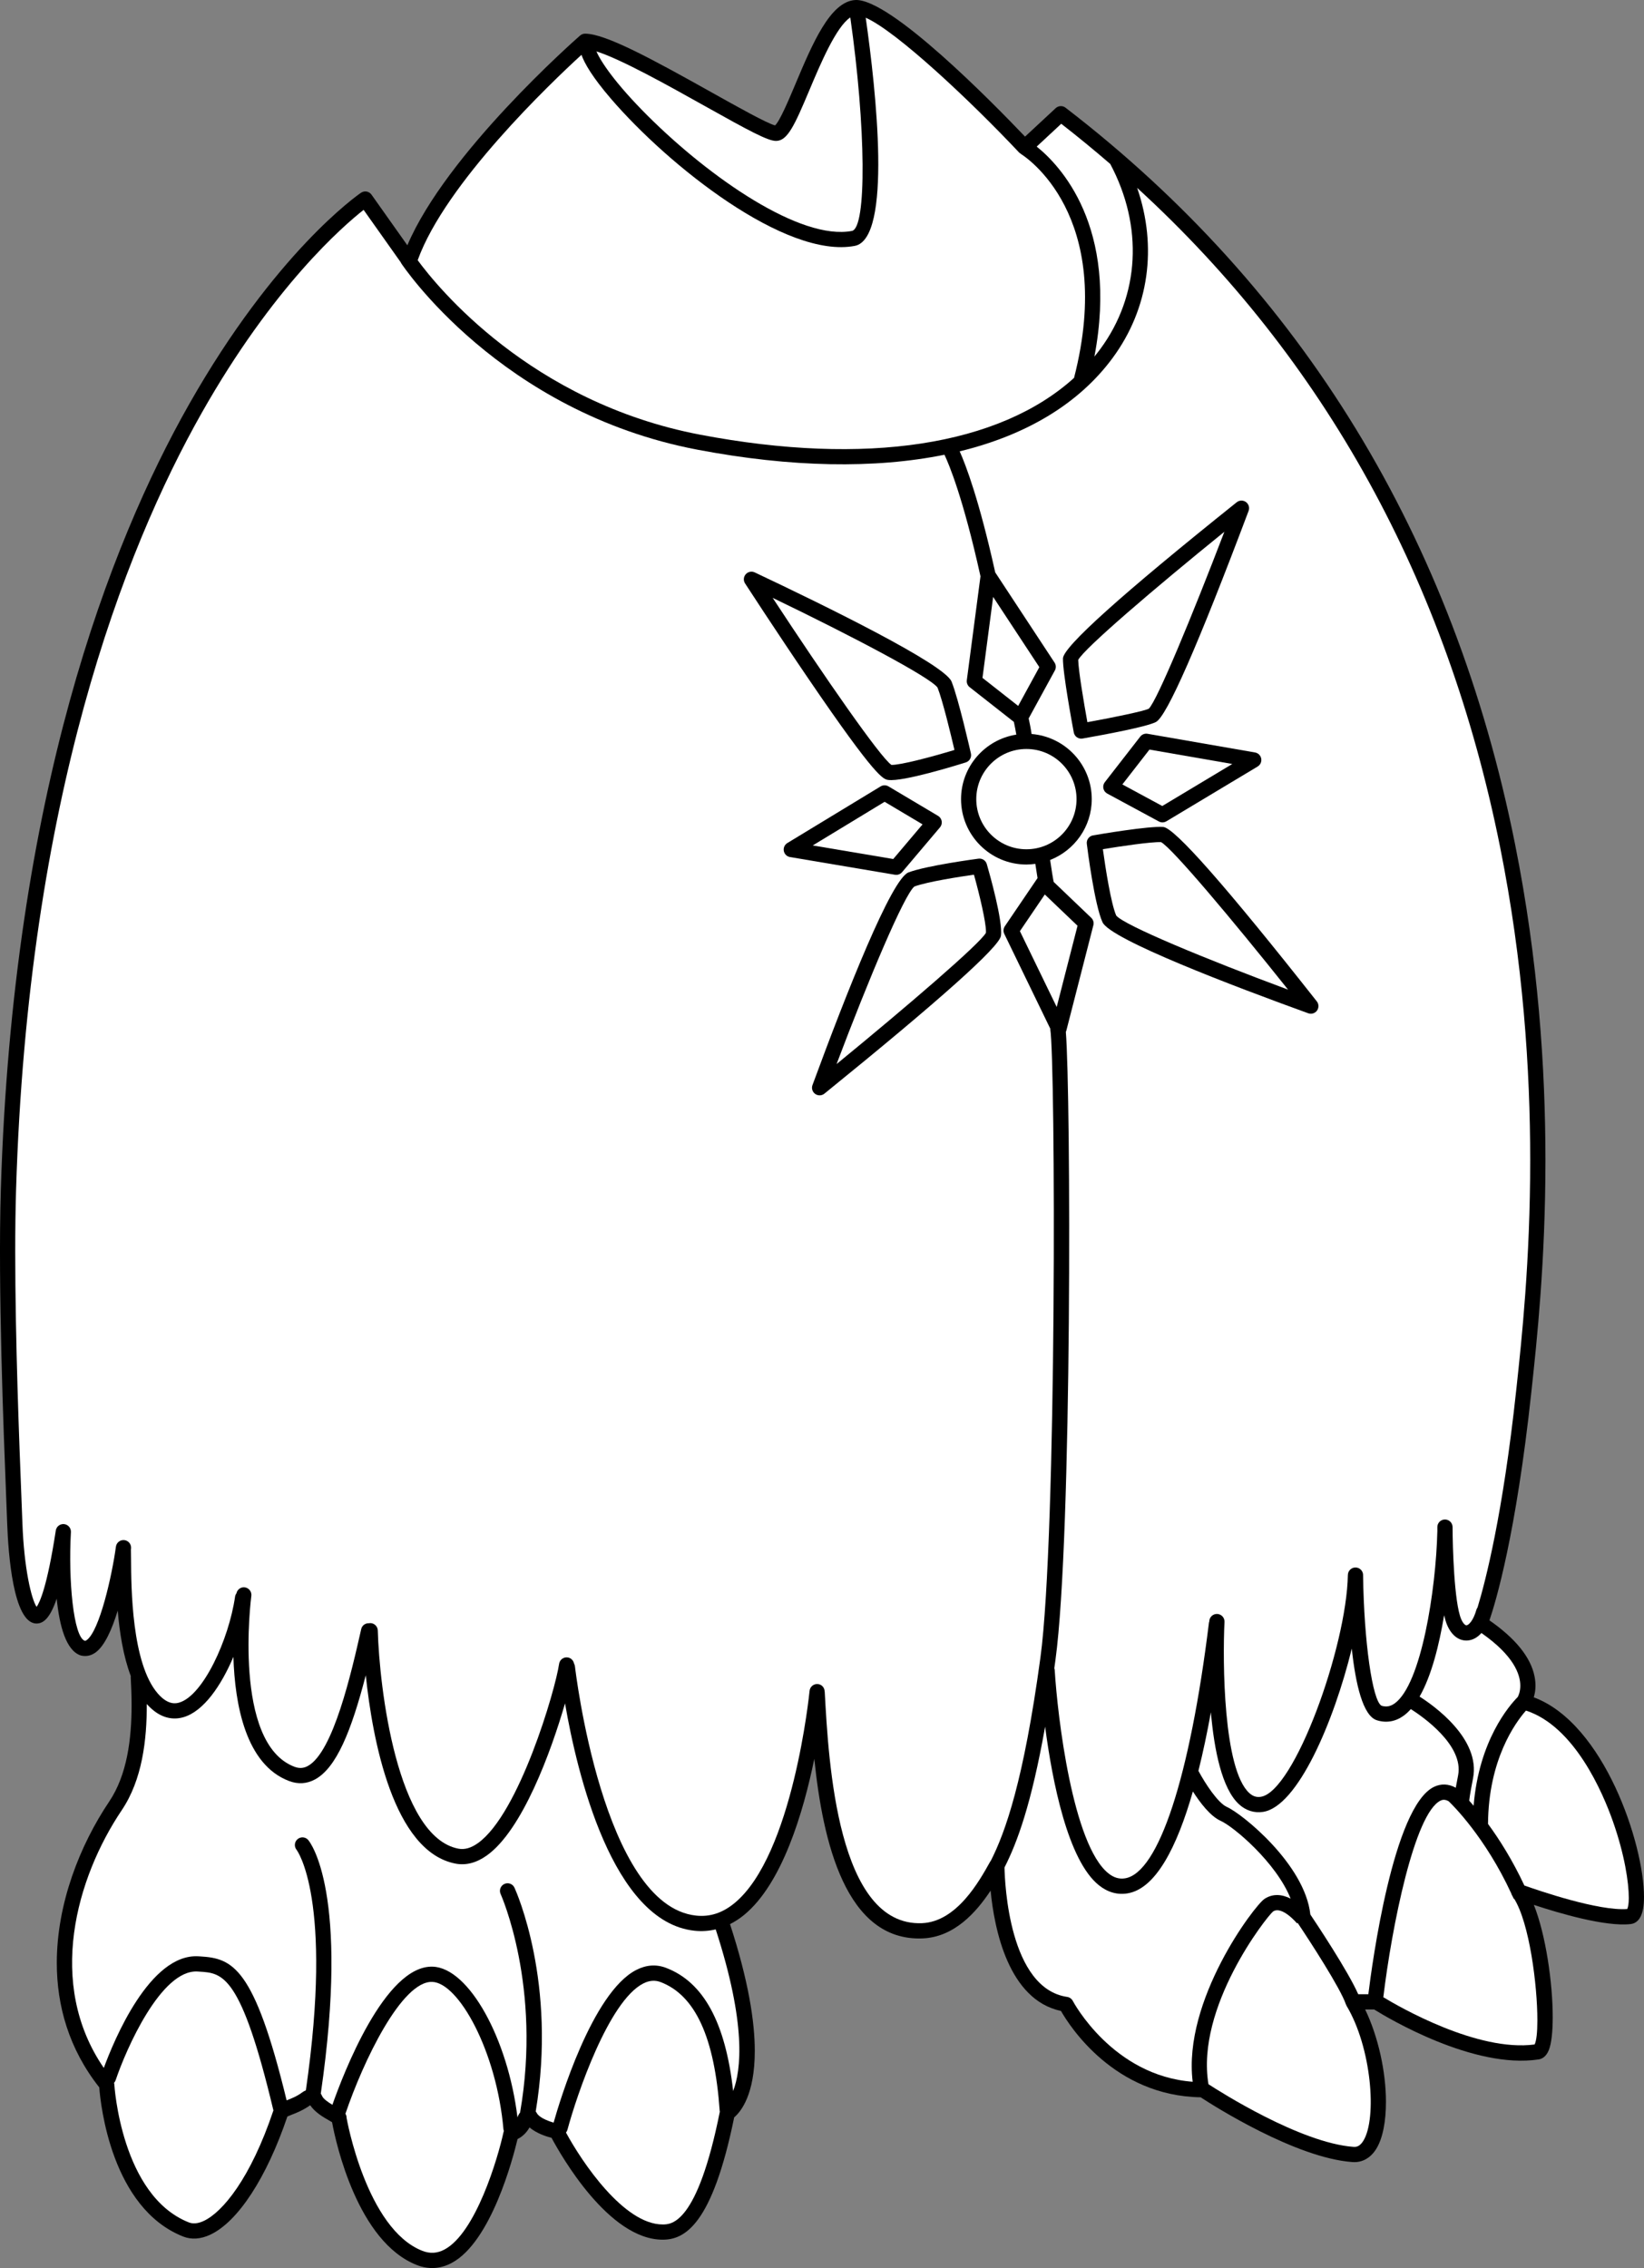
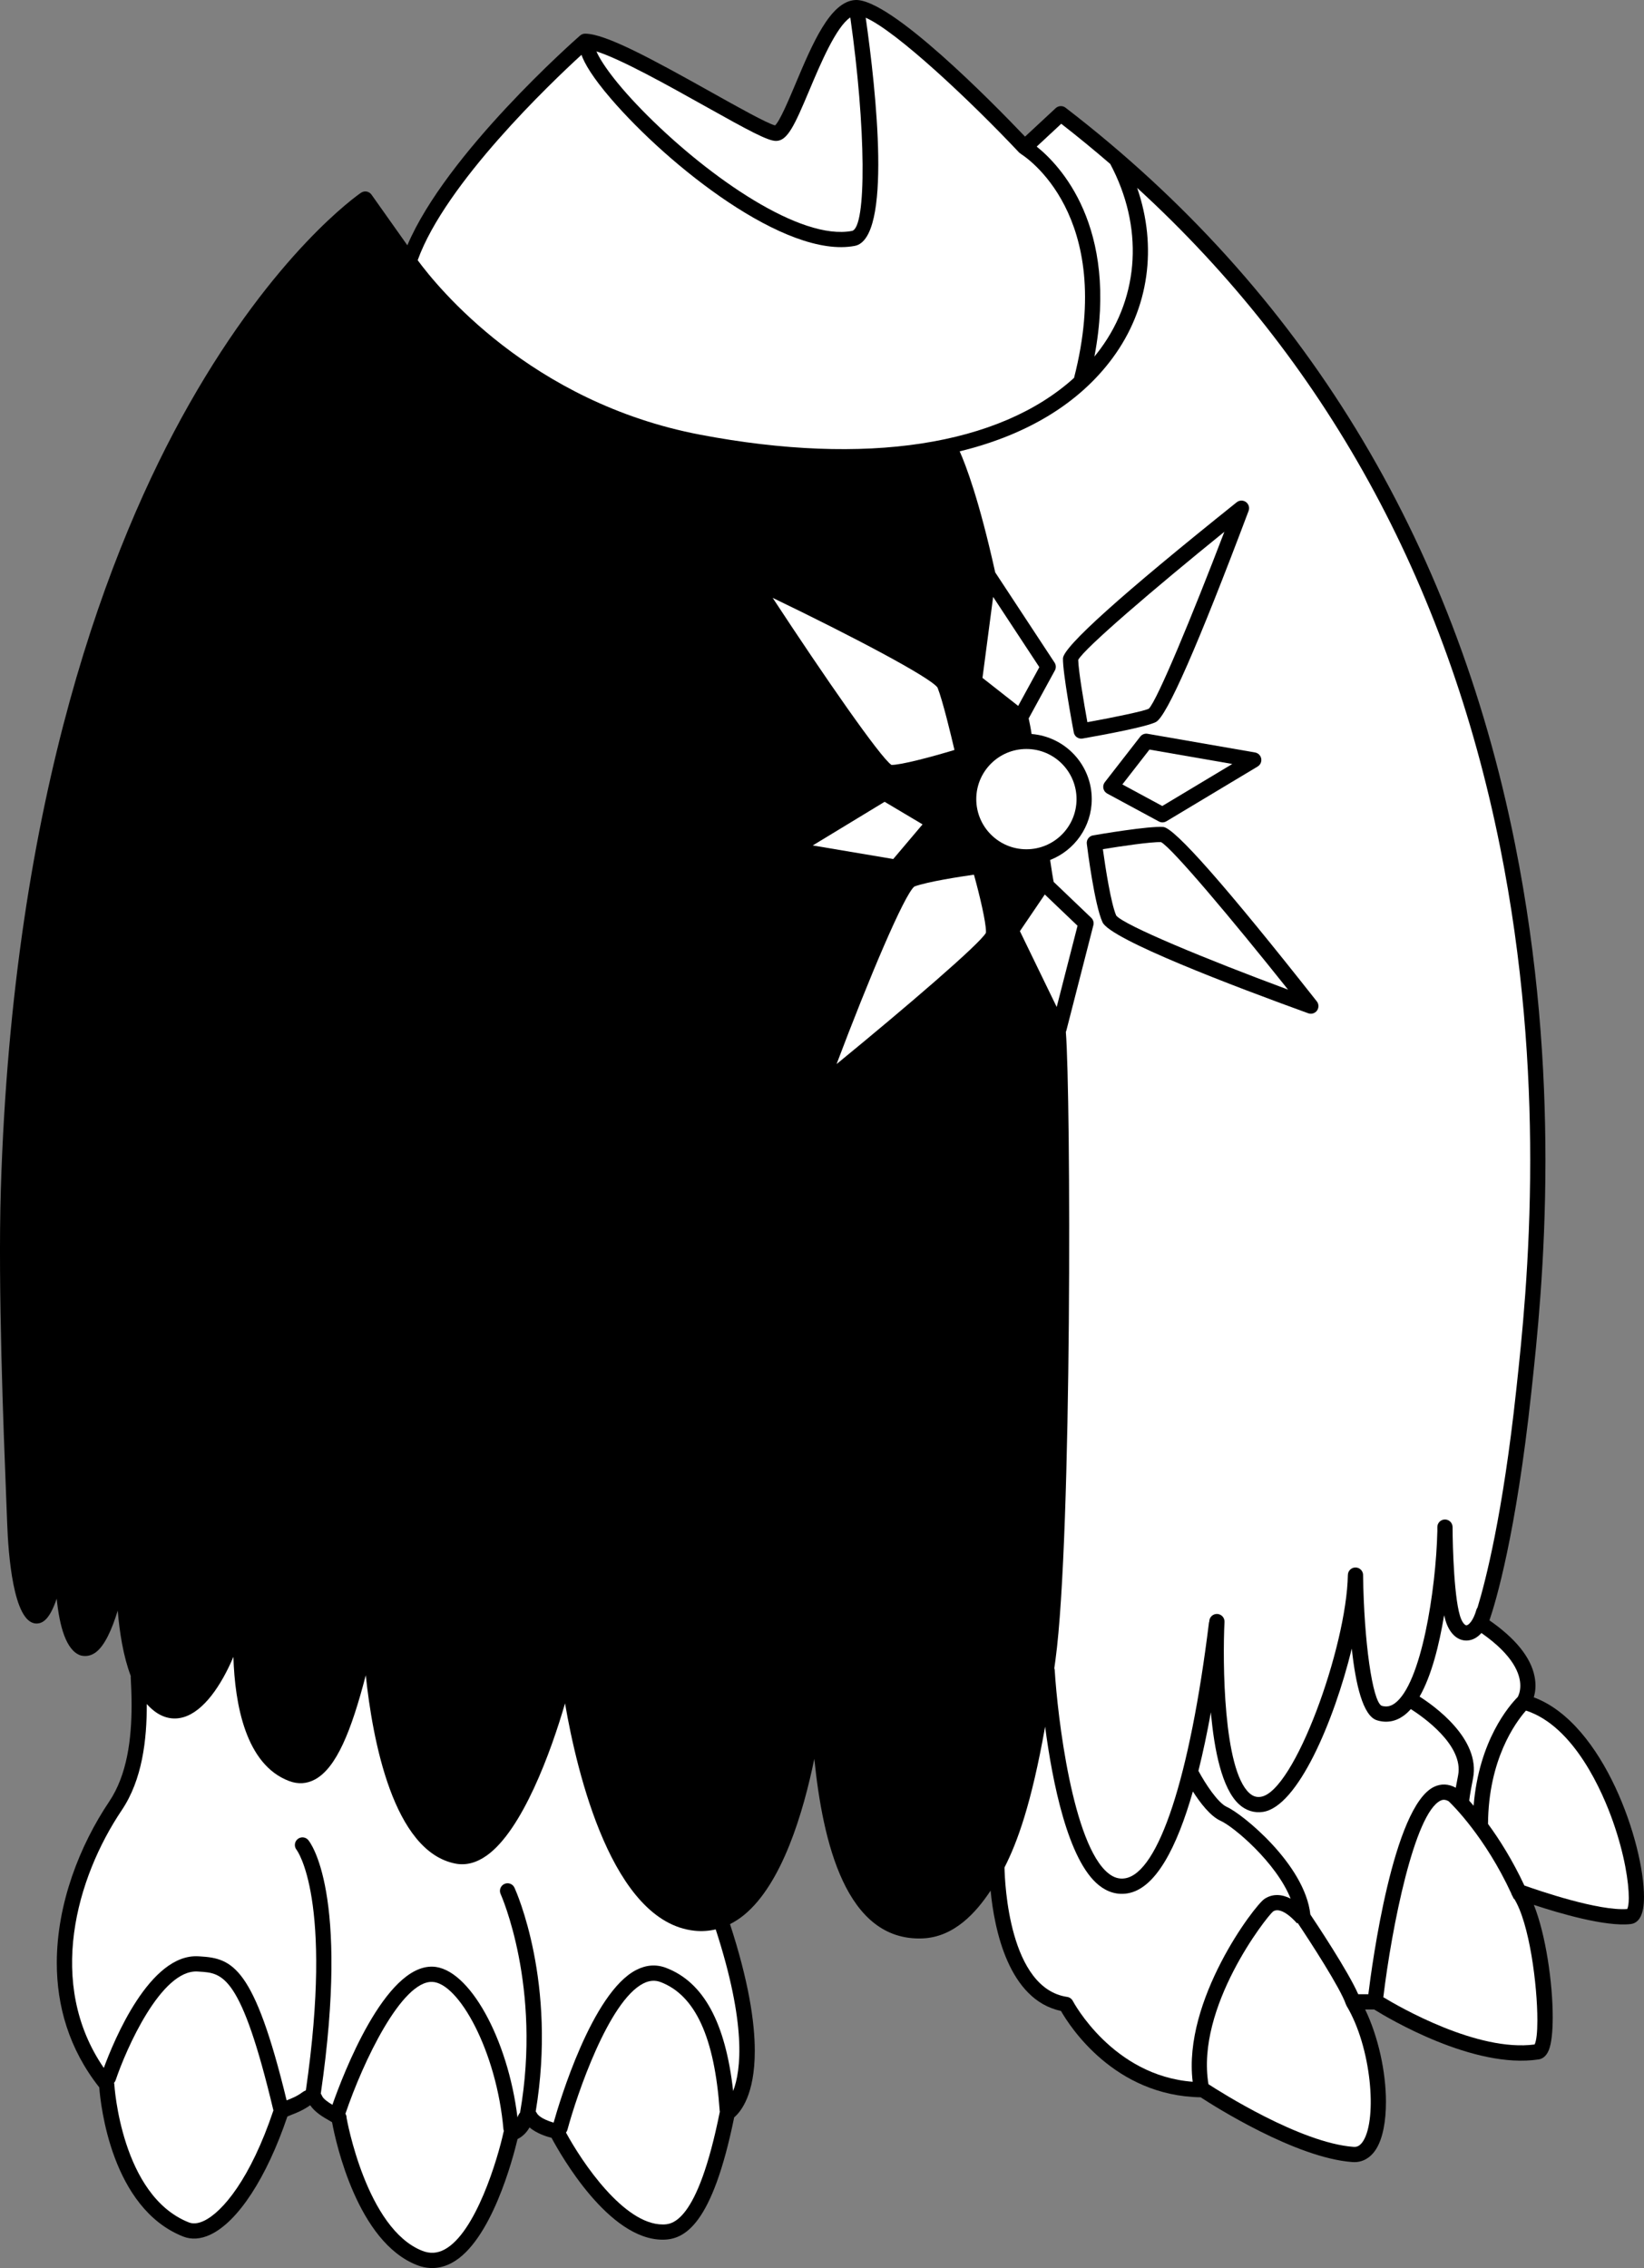
<svg xmlns="http://www.w3.org/2000/svg" version="1.1" id="Layer_1" x="0px" y="0px" viewBox="0 0 269.881 372.229" style="enable-background:new 0 0 269.881 372.229;" xml:space="preserve">
  <rect x="0" y="0" width="269.881" height="372.229" fill="#808080" stroke="none" />
  <g>
    <g>
      <path d="M189.933,118.416c-0.036,0.024-0.127,0.053-0.176,0.078    c-0.019,0.01-0.043,0.036-0.062,0.043C189.779,118.506,189.858,118.465,189.933,118.416z" />
      <path d="M251.785,278.562c0.152-0.52,0.282-1.132,0.282-1.898    c0-0.469-0.045-0.98-0.153-1.53c-0.626-3.166-3.163-6.255-7.405-9.205    c1.04-3.039,4.358-14.067,6.875-37.432l0.062-0.587c0.834-7.731,2.255-20.903,2.255-37.476    c0-15.022-1.167-32.838-4.996-51.927c-10.09-50.306-34.916-90.96-73.787-120.834    c-0.483-0.372-1.165-0.34-1.612,0.075c0,0-3.732,3.466-5.034,4.675    c-5.155-5.411-22.178-22.786-27.895-22.417c-4.104,0.265-7.008,7.163-9.817,13.833    c-1.086,2.58-2.551,6.045-3.322,6.743c-1.254-0.293-6.295-3.111-10.404-5.412    c-10.084-5.646-17.479-9.643-20.784-9.643c-0.303,0-0.595,0.11-0.823,0.309    C94.291,6.654,73.294,25.163,66.871,40.255c-1.771-2.501-5.884-8.308-5.884-8.308    c-0.394-0.556-1.161-0.694-1.725-0.31c-0.569,0.388-14.092,9.79-28.24,34.748    c-12.996,22.926-28.903,63.886-30.885,128.829c-0.488,15.99,0.443,39.567,0.891,50.897    l0.154,3.98c0.175,4.846,0.982,16.139,4.695,16.354c1.217,0.071,2.33-0.832,3.43-4.078    c0.448,4.427,1.519,8.539,3.952,9.326c0.638,0.153,1.467,0.172,2.366-0.447    c1.544-1.065,2.771-3.876,3.7-6.915c0.303,3.601,0.915,7.501,2.151,10.757    c-0.003,0.035-0.02,0.066-0.02,0.103c0,0.023,0.001,0.047,0.002,0.07    c0.082,1.465,0.142,3.016,0.142,4.604c0,5.476-0.712,11.403-3.681,15.816    c-4.791,7.122-8.596,16.723-8.596,26.477c0,7.016,1.986,14.107,6.971,20.416    c0.216,2.832,1.994,19.829,13.782,24.486c1.341,0.53,2.873,0.427,4.429-0.299    c4.555-2.124,9.276-9.371,12.669-19.4c0.183-0.077,0.663-0.278,0.663-0.278    c0.827-0.312,1.946-0.766,3.087-1.572c0.768,1.145,2.14,1.958,3.123,2.51    c0,0,0.264,0.156,0.464,0.273c0.635,3.454,4.208,19.64,13.914,23.438    c1.953,0.764,3.883,0.646,5.738-0.348c6.469-3.471,10.049-17.167,10.798-20.326    c0.688-0.331,1.444-0.963,1.962-1.908c1.158,0.976,2.74,1.488,3.619,1.708    c1.532,2.866,9.39,16.716,18.241,16.716c3.568,0,8.116-2.314,11.74-20.075    c1.092-0.926,3.383-3.706,3.383-10.904c0-4.766-1.018-11.465-4.066-20.81    c0.782-0.397,1.546-0.883,2.284-1.485c6.269-5.115,9.748-16.835,11.554-25.642    c1.393,13.609,5.158,29.977,17.766,29.471c5.201-0.208,8.814-4.268,11.174-7.847    c0.614,6.372,2.945,17.917,11.553,19.755c1.438,2.518,8.757,13.943,22.925,14.167    c2.176,1.421,15.609,9.964,24.938,10.632c1.583,0.113,2.972-0.664,3.908-2.19    c1.074-1.749,1.577-4.526,1.577-7.699c0-4.913-1.263-10.69-3.412-15.152    c0.738,0,1.227,0,1.478,0c2.297,1.429,16.366,9.828,27.009,8.191    c0.502-0.077,1.197-0.4,1.652-1.504c0.439-1.064,0.649-3.026,0.649-5.442    c0-5.569-1.128-13.491-3.097-18.414c4.176,1.381,11.748,3.61,15.881,3.152    c0.884-0.098,1.978-0.776,2.167-3.453c0.022-0.317,0.033-0.656,0.033-1.015    C269.881,302.663,263.339,282.862,251.785,278.562z M54.394,347.627c0-0.008,0-0.016,0-0.023    c0,0,0.008,0.051,0.009,0.062C54.403,347.651,54.394,347.643,54.394,347.627z" />
    </g>
    <path style="fill:#FFFFFF;" d="M249.574,276.651c0,0.974-0.287,1.615-0.416,1.854   c-1.405,1.415-6.379,7.149-7.246,17.847c-0.254-0.297-0.496-0.573-0.719-0.821   c0.008-0.147,0.074-0.879,0.623-3.679c1.268-6.48-6.432-11.921-8.775-13.41   c1.961-3.426,3.223-8.508,4.028-13.353c0.143,0.614,0.304,1.154,0.485,1.587   c0.721,1.712,1.937,2.646,3.336,2.561c0.854-0.052,1.637-0.479,2.302-1.23   C248.499,271.709,249.574,274.782,249.574,276.651z" />
    <path style="fill:#FFFFFF;" d="M246.254,138.997c3.79,18.896,4.946,36.545,4.946,51.434   c0,16.45-1.411,29.533-2.239,37.209l-0.064,0.588c-2.19,20.336-5.047,31.347-6.345,35.597   c-0.068,0.104-0.137,0.208-0.173,0.334c-0.525,1.842-1.284,2.561-1.64,2.583   c-0.216,0.013-0.588-0.339-0.881-1.037c-1.134-2.693-1.397-11.799-1.402-15.08   c-0.001-0.69-0.562-1.249-1.252-1.248c-0.69,0.001-1.249,0.561-1.248,1.252   c0,0.131,0.001,0.374,0.004,0.699c0,0.007-0.004,0.012-0.004,0.019   c-0.232,9.529-2.624,25.089-7.017,28.222c-0.694,0.495-1.379,0.611-2.152,0.371   c-1.49-0.821-2.872-10.552-3.019-21.266c0-0.008-0.005-0.015-0.005-0.022   c0.001-0.041,0.004-0.086,0.005-0.126c0.013-0.69-0.537-1.26-1.228-1.273   c-0.69-0.013-1.26,0.537-1.272,1.228c-0.214,11.841-8.803,35.596-14.309,36.411   c-0.698,0.104-1.291-0.091-1.865-0.611c-4.284-3.884-4.397-21.595-4.08-28.091   c0.034-0.69-0.497-1.276-1.187-1.31c-0.689-0.034-1.276,0.497-1.31,1.186   c-0.001,0.02-0.002,0.052-0.004,0.073c-0.013,0.052-0.042,0.095-0.049,0.148   c-3.124,25.391-8.274,41.085-13.774,41.981c-0.958,0.155-1.852-0.111-2.734-0.816   c-5.853-4.679-8.349-25.697-8.816-33.4c-0.006-0.09-0.044-0.168-0.066-0.252   c0.064-0.465,0.13-0.928,0.195-1.406c2.751-20.202,2.523-93.002,1.701-103.042   c0.022-0.055,0.055-0.105,0.07-0.164l4.449-17.342c0.112-0.438-0.021-0.902-0.348-1.214   l-6.166-5.891c-0.104-0.433-0.374-2.167-0.585-3.602c3.993-1.564,6.833-5.446,6.833-9.988   c0-5.628-4.358-10.248-9.877-10.686c-0.122-0.853-0.325-1.852-0.479-2.559l4.302-7.873   c0.222-0.406,0.202-0.9-0.053-1.287L163.375,93.937c-2.643-11.932-4.844-17.657-5.832-19.864   c10.982-2.674,19.597-7.836,25.122-15.346c5.976-8.121,7.345-18.234,4.012-27.893   C217.464,59.012,237.49,95.308,246.254,138.997z" />
-     <path style="fill:#FFFFFF;" d="M174.215,20.314c2.758,2.142,5.436,4.347,8.049,6.6   c5.442,10.225,4.841,21.562-1.612,30.332c-0.319,0.434-0.651,0.857-0.992,1.274   c4.062-21.407-5.771-31.505-9.477-34.46C171.446,22.886,173.431,21.043,174.215,20.314z" />
+     <path style="fill:#FFFFFF;" d="M174.215,20.314c2.758,2.142,5.436,4.347,8.049,6.6   c5.442,10.225,4.841,21.562-1.612,30.332c-0.319,0.434-0.651,0.857-0.992,1.274   c4.062-21.407-5.771-31.505-9.477-34.46z" />
    <path style="fill:#FFFFFF;" d="M127.394,23.128c1.887,0,3.04-2.551,5.47-8.319   c1.789-4.25,4.381-10.403,6.721-11.946c2.573,17.993,2.716,34.572,0.264,35.038   c-8.404,1.596-23.27-8.68-33.526-18.903c-5.317-5.3-7.687-8.873-8.41-10.56   c4.017,1.264,11.762,5.589,17.7,8.914C123.1,21.544,126.056,23.128,127.394,23.128z" />
    <path style="fill:#FFFFFF;" d="M95.454,8.998c0.514,1.438,1.803,3.669,4.811,7.172   c9.466,11.023,28.742,26.333,40.05,24.186c6.189-1.175,3.491-25.59,1.804-37.447   c5.127,2.274,17.235,13.688,25.186,22.128c0.079,0.084,0.177,0.135,0.27,0.192l-0.012,0.018   c0.646,0.396,15.641,9.975,8.754,36.771c-12.246,11.092-34.105,14.508-61.358,9.326   c-27.897-5.305-43.229-24.326-46.391-28.639C73.111,30.089,90.417,13.61,95.454,8.998z" />
    <path style="fill:#FFFFFF;" d="M33.449,364.495c-0.932,0.435-1.758,0.515-2.454,0.24   c-11.104-4.388-12.22-22.495-12.23-22.677c-0.004-0.076-0.03-0.147-0.047-0.222   c0.115-0.125,0.21-0.272,0.268-0.444c1.71-5.086,7.463-18.204,13.454-17.83l0.279,0.018   c3.818,0.23,6.834,0.412,12.163,22.777C41.135,357.543,36.523,363.062,33.449,364.495z" />
    <path style="fill:#FFFFFF;" d="M82.672,349.864c-0.963,4.444-4.583,16.579-9.691,19.317   c-1.196,0.642-2.388,0.714-3.644,0.223c-9.192-3.598-12.428-21.675-12.446-21.852   c0.006-0.251-0.065-0.459-0.186-0.646c2.918-8.618,9.239-21.819,14.254-21.642   c4.328,0.152,10.572,11.36,11.69,24.223c0.008,0.089,0.047,0.164,0.072,0.246   C82.706,349.778,82.683,349.818,82.672,349.864z" />
    <path style="fill:#FFFFFF;" d="M108.784,365.074c-6.378,0-13.246-10.234-15.873-15.083   c0.109-0.133,0.196-0.287,0.243-0.464c1.53-5.689,6.748-21.094,12.442-24.001   c0.993-0.507,1.927-0.582,2.853-0.229c5.693,2.169,8.865,9.093,9.698,21.168   c0.002,0.031,0.019,0.056,0.024,0.086C114.466,365.074,110.189,365.074,108.784,365.074z" />
    <path style="fill:#FFFFFF;" d="M120.354,343.177c-1.254-11.239-4.867-17.875-11.015-20.217   c-1.603-0.61-3.245-0.496-4.881,0.34c-7.263,3.709-12.632,21.716-13.575,25.061   c-1.106-0.314-2.422-0.897-2.754-1.561c-0.049-0.1-0.118-0.181-0.185-0.265   c3.512-21.133-3.193-36.09-3.487-36.73c-0.288-0.627-1.029-0.902-1.656-0.614   c-0.627,0.287-0.903,1.029-0.616,1.656c0.069,0.152,6.788,15.205,3.192,35.861   c-0.199,0.247-0.346,0.526-0.426,0.803c-1.581-12.96-7.982-24.537-13.904-24.745   c-7.863-0.28-14.727,17.68-16.479,22.669c-0.705-0.423-1.502-0.97-1.703-1.465   c-0.054-0.132-0.123-0.254-0.204-0.366c4.81-33.131-1.781-41.296-2.064-41.627   c-0.444-0.52-1.215-0.579-1.741-0.144c-0.526,0.435-0.6,1.219-0.172,1.752   c0.062,0.077,6.069,8.013,1.529,39.48c-0.237,0.097-0.435,0.213-0.568,0.312   c-0.898,0.673-1.827,1.038-2.592,1.328c-5.333-21.957-8.885-23.302-14.184-23.621l-0.273-0.017   c-7.989-0.499-13.874,13.747-15.553,18.319c-9.479-13.794-4.515-31.213,2.951-42.312   c3.357-4.989,4.12-11.493,4.103-17.412c2.281,2.569,4.535,2.597,6.033,2.158   c3.296-0.966,6.174-5.162,8.185-9.898c0.242,7.837,2.027,17.687,9.138,20.373   c1.472,0.557,2.901,0.471,4.248-0.253c3.508-1.887,5.957-7.9,8.345-17.103   c1.108,10.544,4.501,28.954,14.74,30.914c1.704,0.327,3.432-0.124,5.134-1.338   c5.835-4.164,10.536-17.007,12.835-24.964c1.976,11.456,7.755,35.885,21.258,37.317   c1.193,0.126,2.353,0.045,3.479-0.221C122.552,332.212,121.666,339.758,120.354,343.177z" />
-     <path style="fill:#FFFFFF;" d="M162.552,305.521c-1.783,3.207-5.493,9.88-11.207,10.108   c-13.87,0.557-15.33-26.423-15.953-37.943c-0.001-0.023-0.015-0.043-0.017-0.066   c-0.005-0.632-0.468-1.174-1.111-1.236c-0.687-0.066-1.298,0.436-1.364,1.124   c-0.026,0.269-2.713,26.987-12.357,34.857c-1.96,1.6-4.01,2.261-6.267,2.021   c-15.316-1.624-19.846-40.503-19.89-40.895c-0.019-0.173-0.073-0.333-0.154-0.476   c-0.1-0.506-0.497-0.921-1.037-0.998c-0.684-0.098-1.316,0.377-1.414,1.061   c-0.605,4.232-6.549,24.577-13.315,29.406c-1.14,0.814-2.191,1.113-3.212,0.918   c-10.098-1.934-12.978-26.503-13.236-35.807c-0.019-0.69-0.594-1.234-1.284-1.215   c-0.04,0.001-0.074,0.022-0.113,0.026c-0.61-0.051-1.182,0.332-1.321,0.946   c-1.601,7.07-4.58,20.23-8.784,22.49c-0.701,0.377-1.394,0.414-2.18,0.117   c-10.192-3.851-7.11-27.799-7.078-28.04c0.092-0.684-0.389-1.313-1.073-1.405   c-0.647-0.086-1.228,0.346-1.369,0.971c-0.108,0.154-0.193,0.327-0.222,0.527   c-1.03,7.11-5.259,16.265-9.169,17.411c-0.44,0.129-1.782,0.522-3.524-1.488   c-4.3-4.962-4.364-17.426-4.388-22.118c0,0-0.017-1.326-0.018-1.503   c0.007-0.071,0.018-0.191,0.018-0.191c0.004-0.041,0.006-0.081,0.006-0.12   c0-0.628-0.471-1.168-1.107-1.241c-0.677-0.077-1.291,0.4-1.382,1.075   c-0.623,4.623-2.679,13.872-4.824,15.352c-0.177,0.122-0.248,0.105-0.278,0.098   c-1.862-0.607-2.732-9.897-2.286-17.837c0.038-0.666-0.455-1.244-1.118-1.313   c-0.664-0.069-1.265,0.395-1.366,1.054c-1.415,9.248-2.642,11.815-3.149,12.527   c-0.861-1.269-2.063-6.337-2.329-13.715l-0.154-3.989c-0.358-9.065-1.026-25.991-1.026-40.542   c0-3.589,0.04-7.034,0.137-10.18c1.962-64.308,17.646-104.826,30.459-127.493   c11.758-20.801,23.274-30.745,26.596-33.353c1.011,1.427,4.909,6.931,6.108,8.625   c0.019,0.037,0.022,0.079,0.046,0.115c0.158,0.244,16.193,24.446,48.647,30.618   c15.391,2.926,29.144,3.144,40.551,0.829c0.711,1.493,3.051,6.997,5.914,19.951   l-2.244,17.052c-0.058,0.438,0.12,0.874,0.468,1.147l7.255,5.696   c0.147,0.684,0.298,1.45,0.4,2.089c-5.13,0.802-9.071,5.237-9.071,10.587   c0,5.917,4.813,10.731,10.73,10.731c0.498,0,0.983-0.046,1.464-0.112   c0.105,0.715,0.241,1.609,0.364,2.348c-0.016,0.02-0.034,0.035-0.048,0.056   l-5.322,7.839c-0.251,0.37-0.285,0.846-0.091,1.248l7.585,15.628l-0.037,0.006   c0.864,5.181,1.103,83.19-1.616,103.161c-2.754,20.226-5.742,28.612-8.156,33.355   C162.611,305.451,162.575,305.479,162.552,305.521z" />
    <path style="fill:#FFFFFF;" d="M195.792,341.654c-13.157-0.992-19.609-13.134-19.676-13.261   c-0.185-0.357-0.53-0.604-0.928-0.663c-9.512-1.408-10.235-18.596-10.289-21.245   c2.09-4.104,4.404-10.353,6.669-23.107c1.186,9.01,3.73,21.951,8.83,26.027   c1.444,1.156,3.025,1.603,4.697,1.331c4.629-0.755,8.117-7.594,10.731-16.724   c1.175,1.838,2.871,4.072,4.564,4.824c2.086,0.927,9.094,6.797,11.481,12.762   c-1.342-0.679-2.874-0.9-4.31,0.058C205.951,312.73,194.143,328.267,195.792,341.654z" />
    <path style="fill:#FFFFFF;" d="M223.812,351.336c-0.584,0.95-1.162,1.035-1.601,1.004   c-8.729-0.624-22.099-9.156-23.828-10.283c-2.116-12.639,9.54-27.474,10.605-28.347   c1.472-0.981,3.906,1.919,3.93,1.949l0.102-0.081   c2.033,3.024,7.052,10.766,7.918,13.36c0.006,0.018,0.02,0.028,0.026,0.045   c0.025,0.069,0.049,0.139,0.087,0.203C225.141,336,226.089,347.63,223.812,351.336z" />
    <path style="fill:#FFFFFF;" d="M224.629,327.293h-1.661c-1.653-3.772-6.875-11.621-7.858-13.086   c-0.898-8.236-11.198-16.542-13.703-17.655c-1.468-0.651-3.555-3.831-4.673-5.925   c0.765-3.059,1.444-6.302,2.047-9.61c0.548,6.225,1.82,12.565,4.636,15.116   c1.124,1.019,2.476,1.444,3.911,1.232c5.689-0.843,11.646-14.8,14.582-26.798   c0.626,5.839,1.828,11.029,4.107,11.753c1.526,0.484,3.039,0.237,4.375-0.716   c0.427-0.304,0.828-0.681,1.211-1.111c1.859,1.178,8.733,5.907,7.761,10.879   c-0.159,0.814-0.285,1.479-0.384,2.028c-1.176-0.649-2.406-0.705-3.575-0.143   C228.716,296.483,225.236,322.342,224.629,327.293z" />
    <path style="fill:#FFFFFF;" d="M252.377,331.577c0,1.965-0.156,3.393-0.457,3.959   c-9.382,1.251-22.246-6.188-24.832-7.756c1.388-11.533,5.115-30.204,9.402-32.271   c0.314-0.151,0.726-0.233,1.329,0.115c0.624,0.594,5.993,5.867,10.271,15.121   c0.039,0.15,0.098,0.296,0.193,0.427c0.005,0.006,0.009,0.015,0.014,0.022   c0.067,0.148,0.137,0.289,0.203,0.439l0.061-0.027   C251.067,315.597,252.377,325.756,252.377,331.577z" />
    <path style="fill:#FFFFFF;" d="M267.126,313.306c-4.701,0.353-14.533-3.023-16.884-3.86   c-1.951-4.174-4.097-7.562-5.966-10.106c0.065-10.563,4.499-16.639,6.228-18.603   c7.98,2.585,12.624,13.5,14.273,18.182c1.932,5.482,2.608,10.048,2.608,12.556   C267.386,312.404,267.282,313,267.126,313.306z" />
    <path d="M145.844,128.007c2.411,0.301,11-2.345,12.697-2.878   c0.62-0.195,0.987-0.833,0.845-1.468c-0.082-0.362-2.016-8.903-3.173-11.792   c-1.145-2.86-20.74-12.46-32.319-17.928c-0.505-0.239-1.107-0.113-1.475,0.308   c-0.368,0.421-0.412,1.034-0.108,1.503c0.051,0.079,5.163,7.955,10.486,15.765   C143.868,127.759,145.01,127.902,145.844,128.007z" />
    <path d="M148.085,143.139l6.225-7.357c0.237-0.281,0.34-0.652,0.278-1.014   c-0.06-0.363-0.277-0.68-0.594-0.868l-8.145-4.842   c-0.398-0.236-0.893-0.234-1.287,0.006l-15.31,9.295c-0.446,0.271-0.677,0.791-0.579,1.304   c0.098,0.513,0.505,0.911,1.02,0.997l17.229,2.904   C147.358,143.638,147.8,143.476,148.085,143.139z" />
    <path d="M187.185,120.892l-5.816,7.479c-0.227,0.29-0.312,0.665-0.237,1.025   c0.076,0.36,0.306,0.668,0.63,0.842l8.477,4.579c0.388,0.21,0.858,0.199,1.237-0.028   l14.982-8.991c0.447-0.269,0.681-0.788,0.585-1.301c-0.096-0.513-0.5-0.913-1.015-1.003   l-17.643-3.067C187.931,120.349,187.469,120.527,187.185,120.892z" />
    <path d="M174.498,108.057c-0.054,2.345,1.588,11.154,1.775,12.15   c0.127,0.673,0.77,1.119,1.445,1c3.934-0.693,10.564-1.942,12.038-2.712   c1.767-0.881,6.881-12.523,15.216-34.648c0.054-0.144,0.08-0.293,0.08-0.44   c0-0.392-0.185-0.771-0.516-1.012c-0.455-0.331-1.076-0.317-1.516,0.035   C184.139,97.535,174.542,106.157,174.498,108.057z" />
    <path d="M190.959,135.72c-2.361-0.184-10.589,1.22-11.52,1.38   c-0.657,0.114-1.109,0.724-1.027,1.386c0.126,1.016,1.268,10.007,2.576,12.871   c1.288,2.829,21.715,10.575,33.775,14.939c0.525,0.19,1.112,0.01,1.439-0.444   c0.326-0.453,0.313-1.067-0.032-1.505C201.312,145.499,192.829,135.867,190.959,135.72z" />
    <path d="M160.627,140.922c-0.347,0.046-8.535,1.137-11.487,2.256   c-2.796,1.059-10.116,19.567-15.764,34.907c-0.195,0.528-0.012,1.121,0.445,1.448   c0.458,0.327,1.078,0.309,1.515-0.045c18.965-15.369,28.715-24.084,28.978-25.904   c0.347-2.402-1.873-10.227-2.322-11.771C161.819,141.22,161.239,140.841,160.627,140.922z" />
    <path style="fill:#FFFFFF;" d="M153.91,112.851c0.854,2.164,2.217,7.837,2.775,10.232   c-3.8,1.152-8.831,2.482-10.349,2.453c-1.861-1.292-10.943-14.381-19.495-27.417   C139.921,104.418,152.787,111.203,153.91,112.851z" />
    <path style="fill:#FFFFFF;" d="M133.421,138.753c3.595-2.182,10.849-6.587,11.797-7.163   c0.909,0.541,4.591,2.73,6.229,3.704c-1.248,1.476-4.152,4.908-4.811,5.687   C145.603,140.806,137.525,139.445,133.421,138.753z" />
    <path style="fill:#FFFFFF;" d="M202.292,125.383c-3.569,2.142-10.594,6.357-11.492,6.897   c-0.898-0.484-4.852-2.62-6.552-3.539c1.171-1.505,3.8-4.886,4.449-5.721   C189.79,123.209,198.149,124.663,202.292,125.383z" />
    <path style="fill:#FFFFFF;" d="M200.995,87.271c-5.278,13.779-11.004,27.635-12.401,29.035   c0,0-0.003,0.002-0.002,0.001c-0.729,0.385-5.49,1.383-10.086,2.217   c-0.559-3.078-1.476-8.486-1.504-10.228C178.038,106.379,189.479,96.594,200.995,87.271z" />
    <path style="fill:#FFFFFF;" d="M183.241,150.262c-0.846-1.916-1.759-7.709-2.193-10.896   c2.869-0.471,7.872-1.219,9.553-1.159c1.864,1.033,11.599,12.607,20.848,24.21   C197.902,157.392,184.528,151.845,183.241,150.262z" />
    <path style="fill:#FFFFFF;" d="M161.847,153.101c-1.031,1.829-12.753,11.905-24.515,21.535   c5.289-14.015,11.119-27.829,12.776-29.146c2.161-0.793,7.514-1.615,9.777-1.939   c0.928,3.338,1.974,7.745,1.974,9.356C161.858,152.982,161.851,153.038,161.847,153.101z" />
    <circle style="fill:#FFFFFF;" cx="168.496" cy="131.152" r="8.23" />
    <path style="fill:#FFFFFF;" d="M167.144,115.853c-1.52-1.193-5.057-3.971-5.859-4.6   c0.137-1.04,1.206-9.162,1.749-13.288c2.311,3.512,6.976,10.602,7.585,11.528   C170.112,110.422,168.058,114.181,167.144,115.853z" />
    <path style="fill:#FFFFFF;" d="M167.429,152.821c0.575-0.848,3.011-4.435,4.086-6.019   c1.395,1.331,4.62,4.413,5.374,5.133c-0.269,1.045-2.366,9.221-3.42,13.331   C171.611,161.439,167.894,153.782,167.429,152.821z" />
  </g>
</svg>